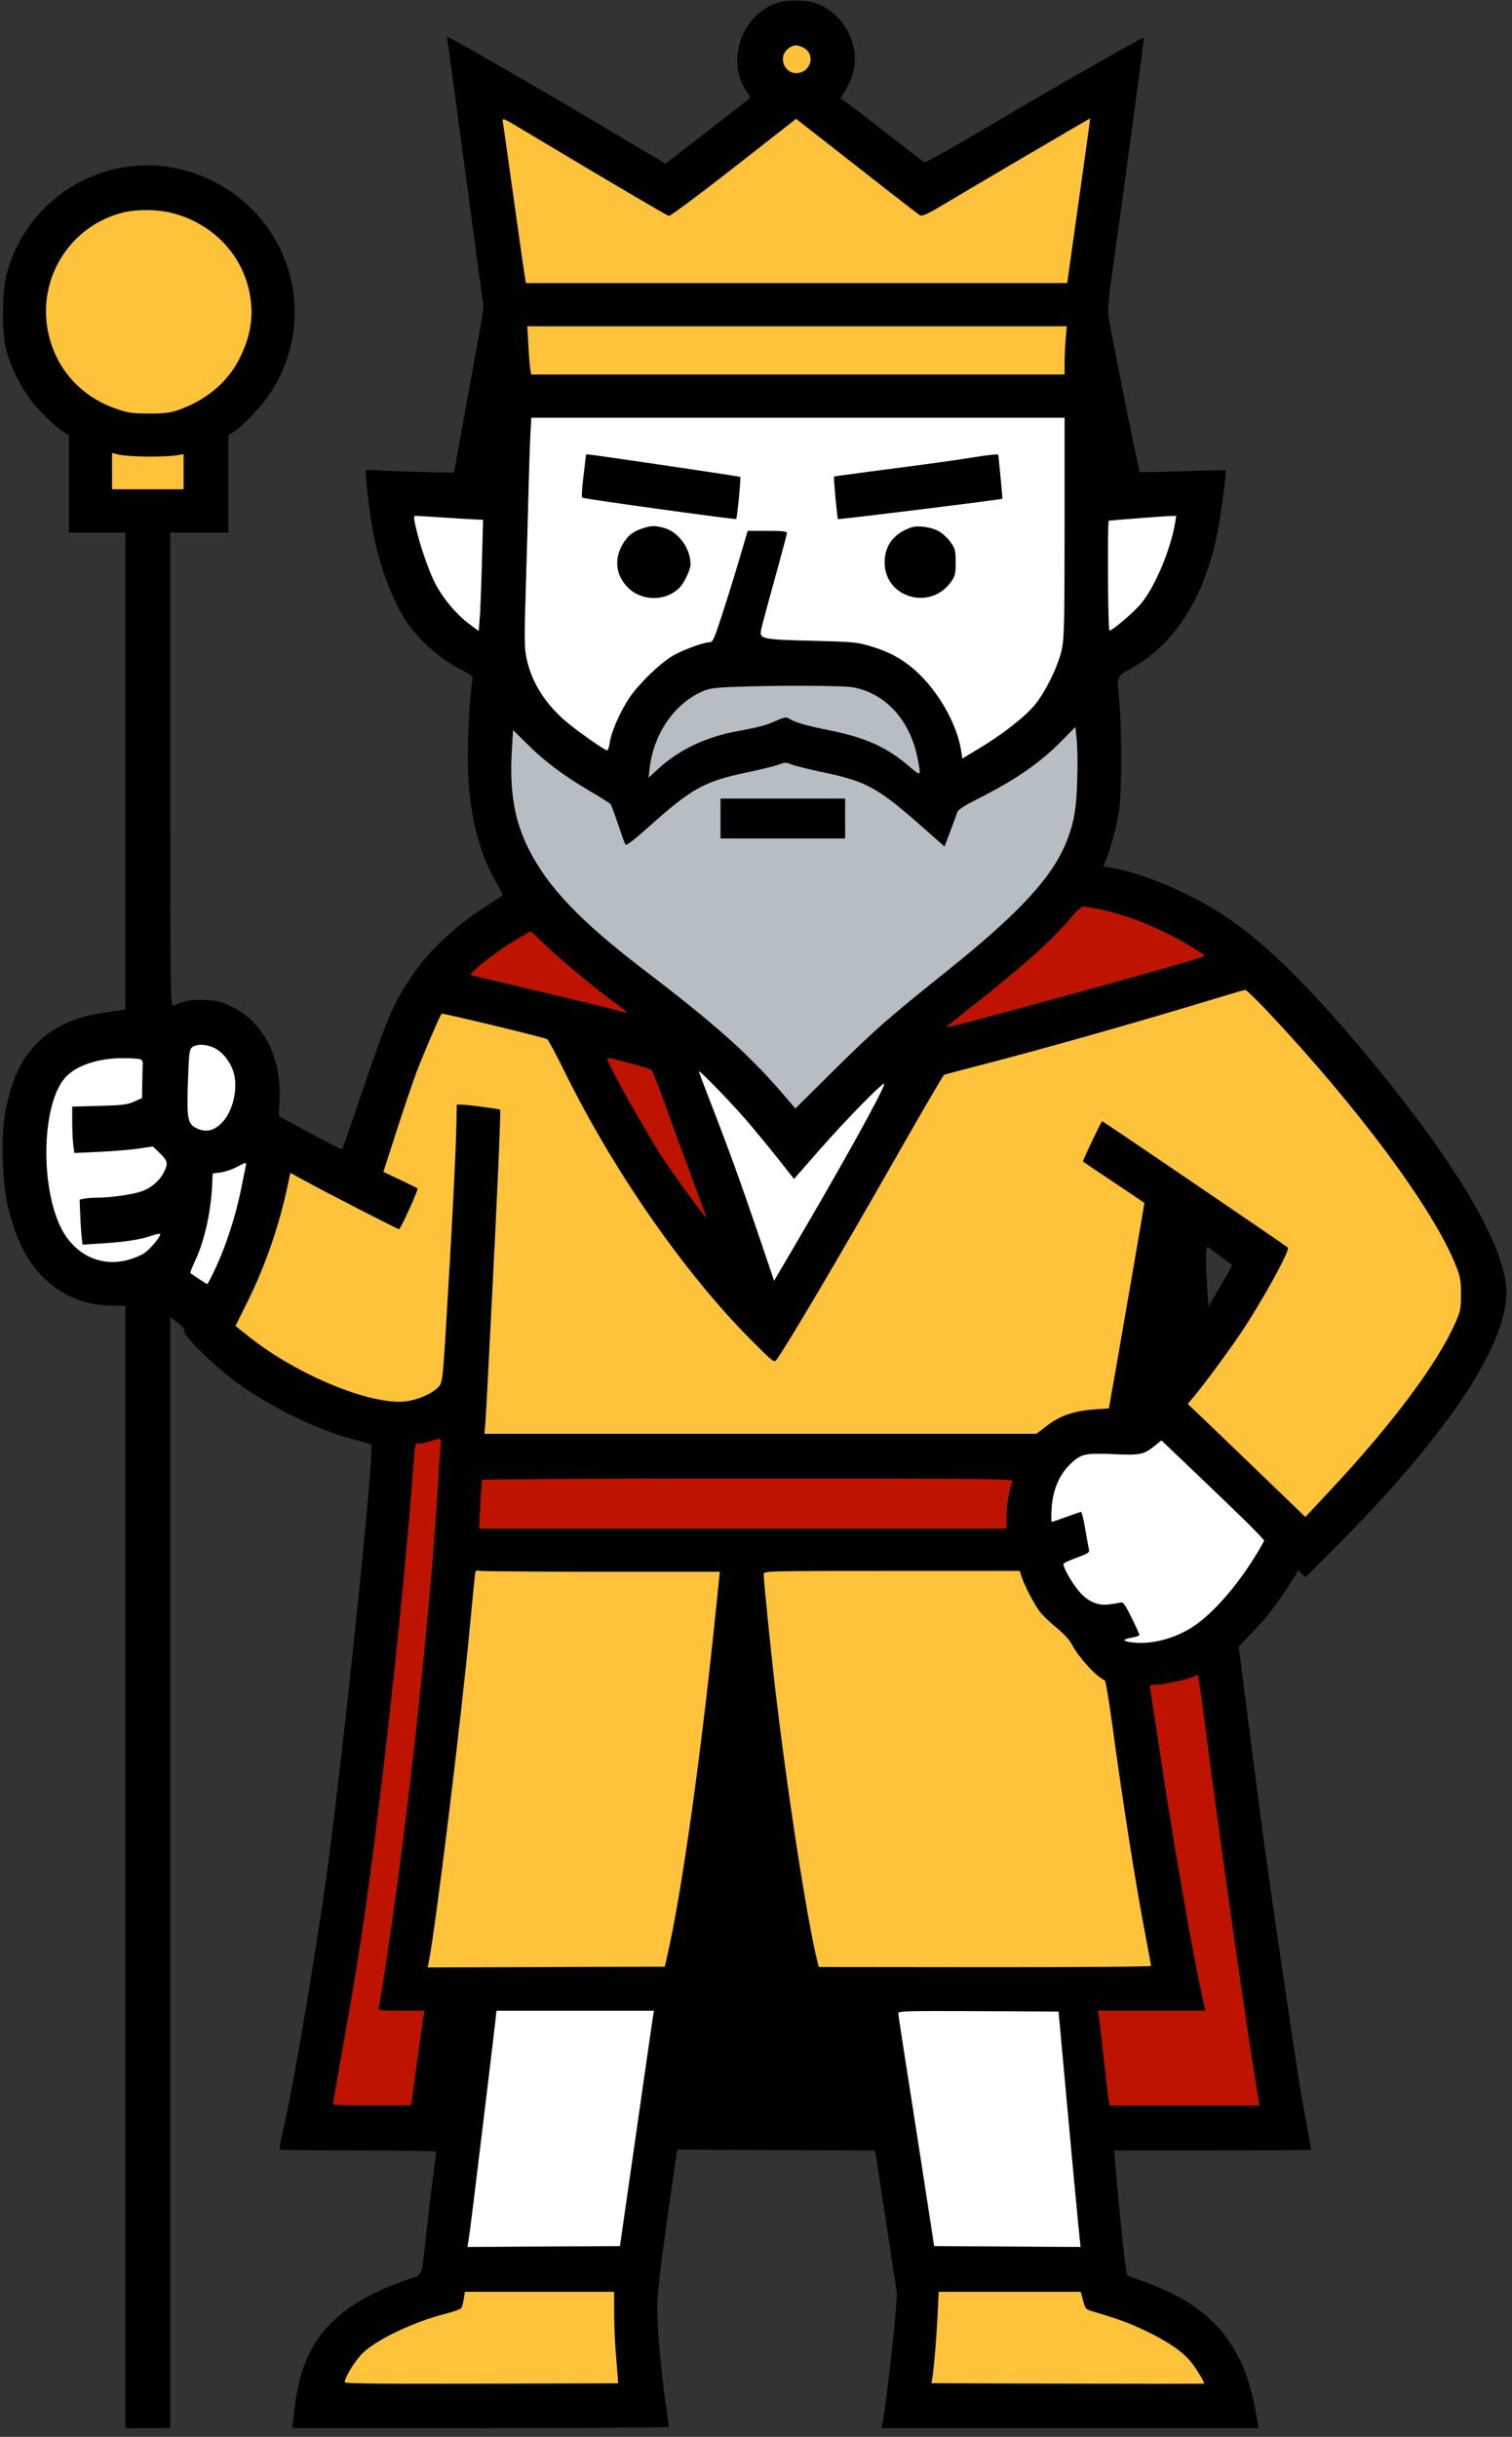
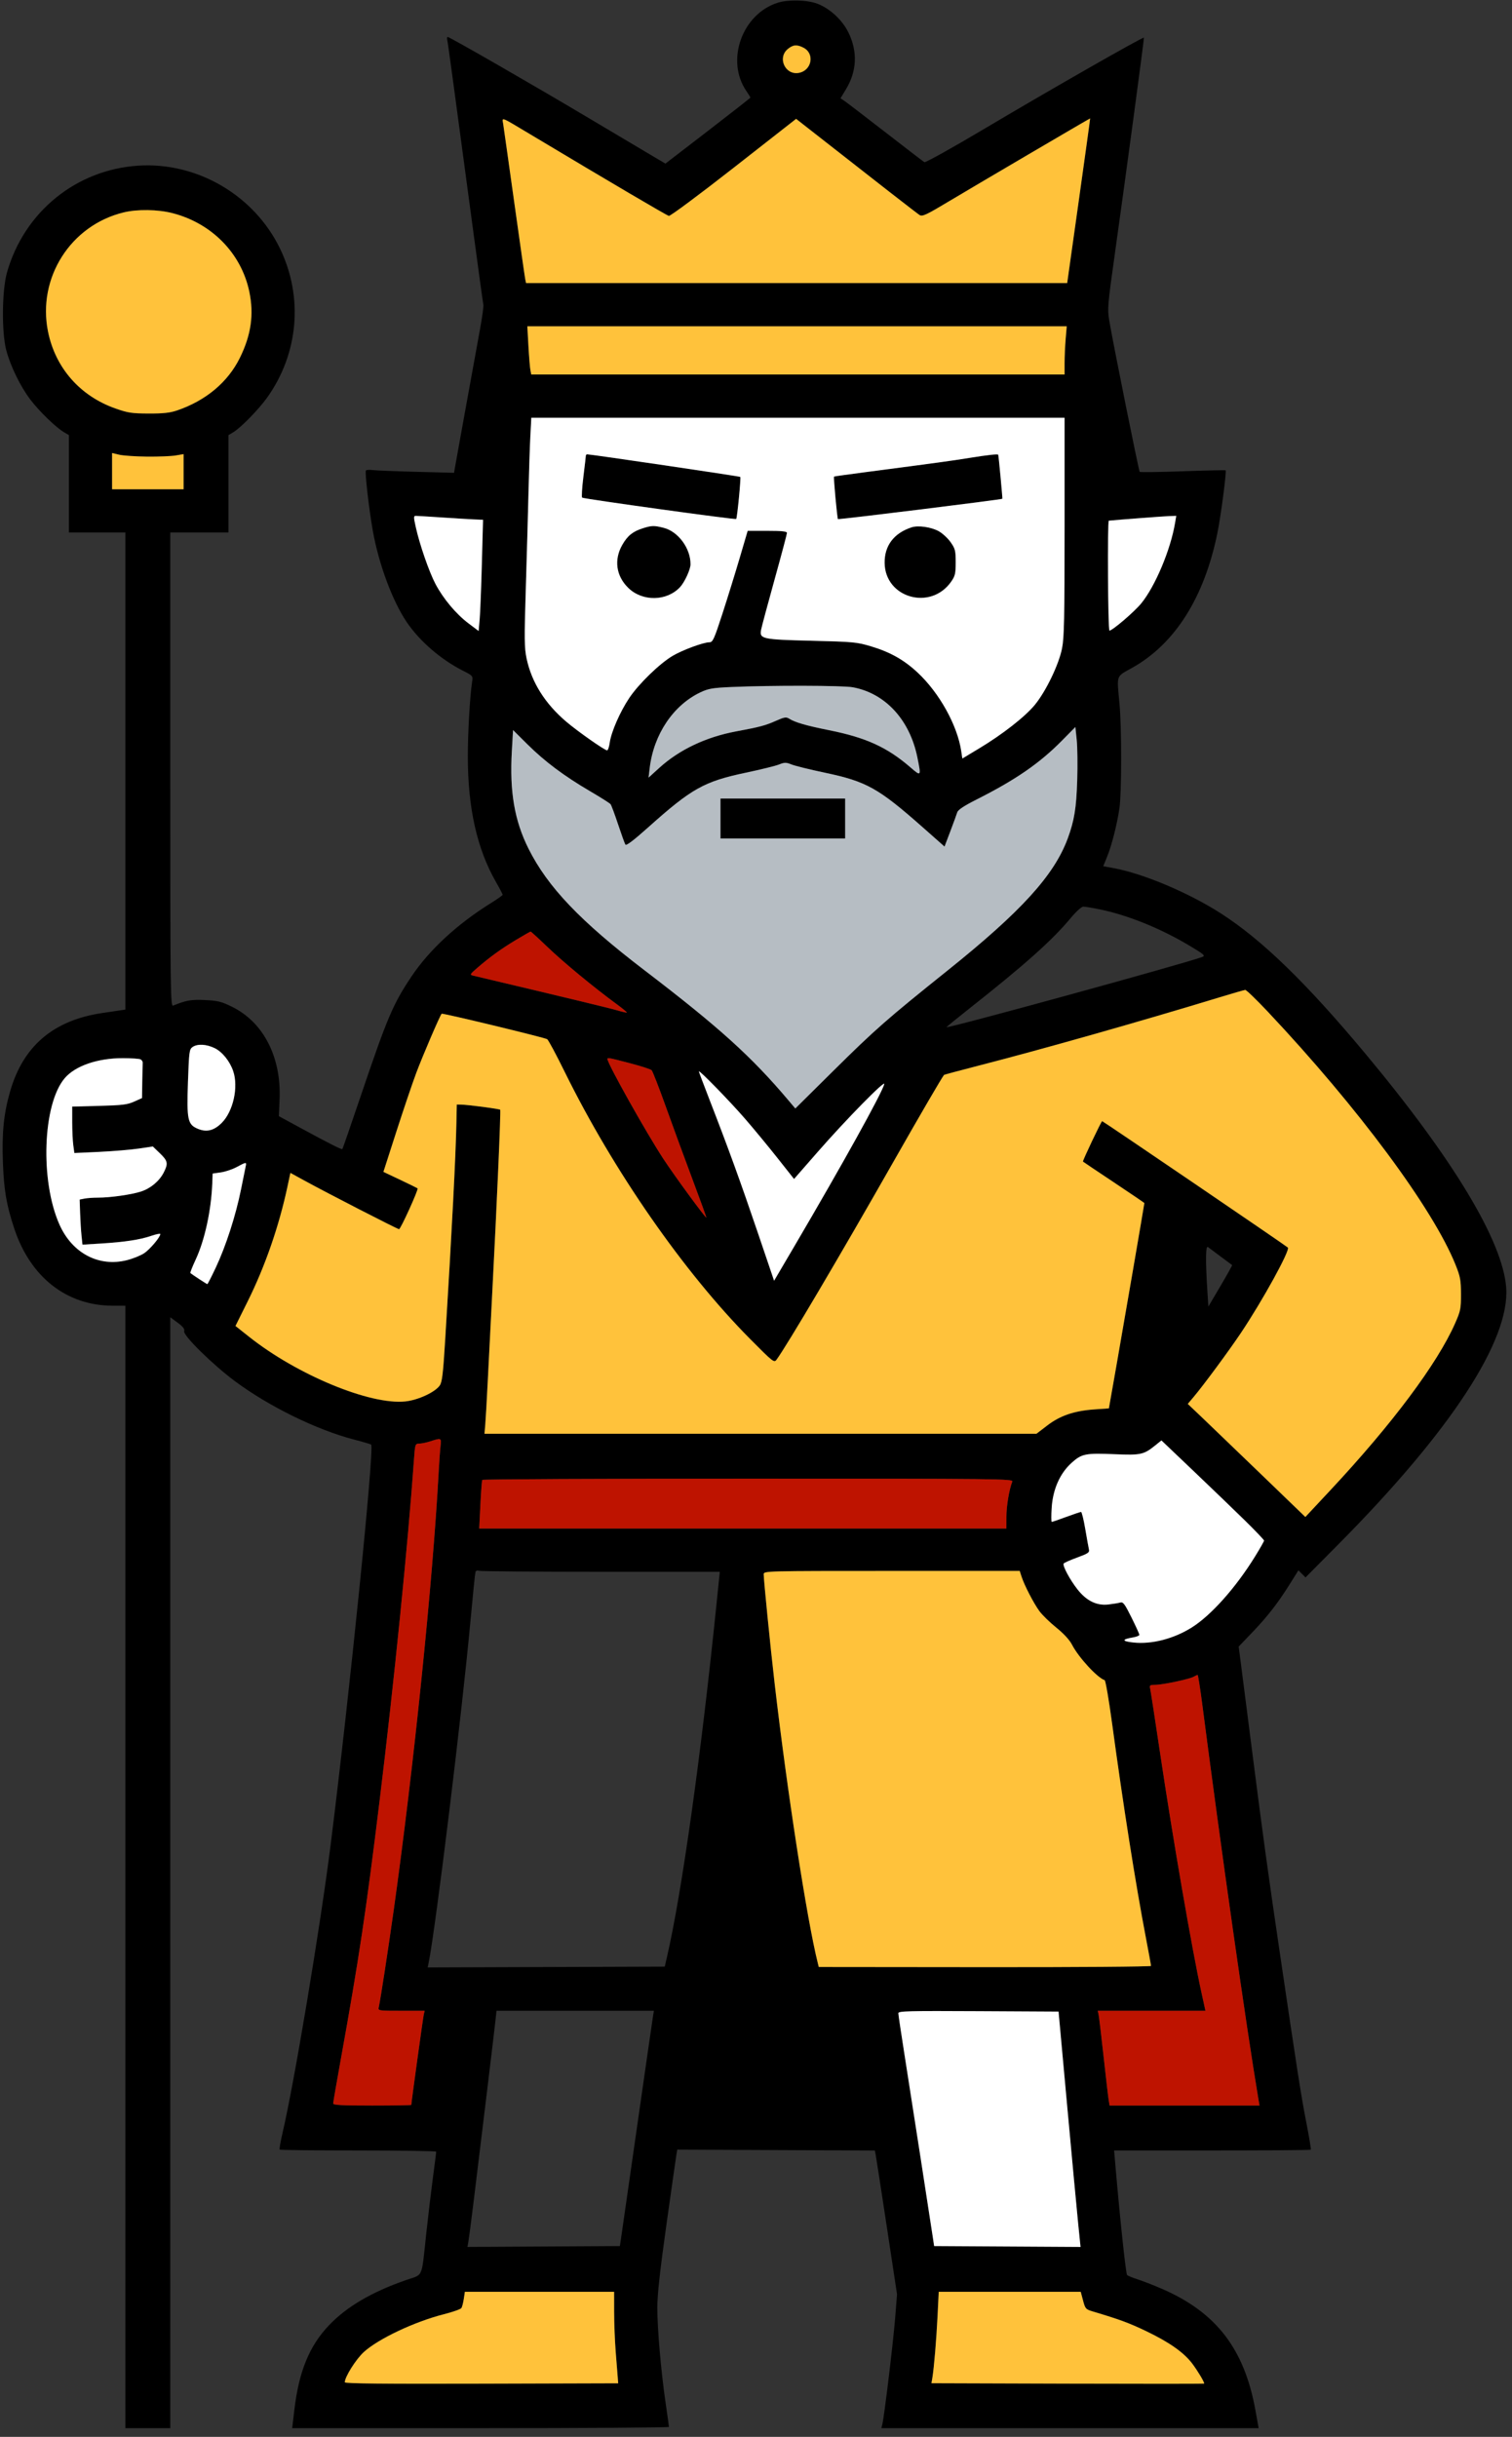
<svg xmlns="http://www.w3.org/2000/svg" width="144" height="232" viewBox="0 0 144 232" fill="none">
  <rect x="0" y="0" width="144" height="232" fill="#333333" stroke="none" />
  <path fill-rule="evenodd" clip-rule="evenodd" d="M74.079 0.257C70.682 1.325 69.097 5.739 71.068 8.644C71.288 8.968 71.467 9.259 71.467 9.292C71.467 9.325 69.646 10.752 67.421 12.464L63.374 15.575L62.236 14.905C61.61 14.536 58.837 12.889 56.074 11.244C50.752 8.076 42.826 3.519 42.638 3.519C42.577 3.519 42.556 3.644 42.594 3.796C42.66 4.067 43.13 7.524 45.032 21.725C45.551 25.6 46.002 28.882 46.035 29.02C46.067 29.158 45.925 30.191 45.72 31.316C45.051 34.971 43.423 43.954 43.332 44.49L43.244 45.012L39.664 44.919C37.696 44.868 35.822 44.794 35.501 44.753C35.179 44.713 34.886 44.733 34.848 44.798C34.739 44.989 35.149 48.548 35.514 50.576C36.088 53.756 37.388 57.244 38.748 59.245C39.971 61.045 41.981 62.782 44.07 63.844C45.046 64.34 45.051 64.346 44.962 64.92C44.756 66.24 44.554 69.74 44.554 72.004C44.554 76.937 45.43 80.83 47.253 84.002C47.597 84.601 47.876 85.135 47.872 85.189C47.869 85.243 47.359 85.603 46.738 85.989C43.536 87.983 40.878 90.44 39.187 92.968C37.421 95.608 36.894 96.85 34.349 104.361C33.42 107.102 32.636 109.369 32.607 109.398C32.538 109.467 31.357 108.871 28.71 107.433L26.559 106.264L26.627 104.641C26.794 100.647 25.092 97.331 22.122 95.863C21.09 95.353 20.758 95.269 19.538 95.211C18.215 95.147 17.735 95.23 16.494 95.736C16.231 95.843 16.217 94.711 16.217 73.272V50.696H18.987H21.758V46.06V41.424L22.201 41.162C22.916 40.74 24.635 38.984 25.446 37.847C28.428 33.667 28.898 28.305 26.686 23.704C24.237 18.611 18.8 15.415 13.188 15.77C7.269 16.144 2.316 20.16 0.671 25.92C0.182 27.632 0.144 31.643 0.601 33.361C1.003 34.87 1.941 36.792 2.881 38.031C3.723 39.142 5.315 40.689 6.083 41.142L6.56 41.424V46.06V50.696H9.251H11.942V73.406V96.117L11.428 96.193C11.145 96.236 10.382 96.349 9.734 96.445C5.089 97.134 2.213 99.577 0.967 103.894C0.358 106.002 0.17 107.842 0.276 110.656C0.376 113.33 0.61 114.697 1.353 116.949C2.882 121.583 6.339 124.3 10.715 124.308L11.942 124.311V177.741V231.171H14.079H16.217V178.29V125.409L16.921 125.928C17.438 126.309 17.602 126.526 17.539 126.741C17.422 127.133 20.244 129.908 22.355 131.48C25.597 133.892 30.151 136.126 33.717 137.053C34.573 137.275 35.308 137.491 35.35 137.534C35.67 137.854 33.293 161.307 31.483 175.683C30.506 183.44 28.013 198.368 26.916 203.028C26.717 203.875 26.59 204.605 26.636 204.651C26.681 204.696 30.054 204.733 34.132 204.733C38.21 204.733 41.546 204.786 41.545 204.852C41.545 204.917 41.406 206.003 41.237 207.266C41.068 208.528 40.783 210.915 40.603 212.569C40.12 217.033 40.356 216.485 38.654 217.078C35.381 218.217 33.002 219.618 31.31 221.401C29.46 223.351 28.469 225.772 28.039 229.39L27.827 231.171H45.769C55.636 231.171 63.71 231.117 63.709 231.052C63.709 230.987 63.567 229.972 63.395 228.796C62.957 225.802 62.603 221.748 62.602 219.705C62.602 218.463 62.847 216.23 63.47 211.789C63.948 208.387 64.375 205.39 64.42 205.129L64.501 204.654L73.909 204.696L83.317 204.738L83.403 205.171C83.45 205.409 83.926 208.489 84.46 212.015L85.431 218.427L85.249 220.722C85.068 222.99 84.212 230.087 84.032 230.802L83.94 231.171H101.905H119.871L119.571 229.502C118.517 223.625 115.833 220.14 110.634 217.895C109.859 217.56 108.833 217.16 108.354 217.006C107.875 216.852 107.42 216.667 107.342 216.596C107.224 216.487 106.669 211.286 106.217 206.039L106.105 204.733H115.435C120.567 204.733 124.797 204.701 124.836 204.662C124.875 204.623 124.678 203.43 124.399 202.01C123.929 199.625 123.531 197.073 121.825 185.498C120.751 178.209 120.266 174.677 119.282 166.976C118.759 162.883 118.25 158.911 118.15 158.149L117.968 156.763L119.219 155.458C120.715 153.896 121.662 152.682 122.807 150.859L123.659 149.501L123.998 149.84L124.336 150.179L127.47 147.02C138.181 136.224 143.825 127.585 143.445 122.569C143.111 118.159 138.406 110.348 130.046 100.327C124.41 93.57 120.18 89.465 116.269 86.957C113.213 84.996 108.903 83.176 106.089 82.657L105.071 82.469L105.435 81.574C105.879 80.481 106.367 78.568 106.609 76.976C106.827 75.543 106.833 69.312 106.619 67.002C106.357 64.172 106.254 64.461 107.83 63.578C111.907 61.293 114.69 56.89 115.943 50.746C116.273 49.124 116.831 44.865 116.725 44.775C116.692 44.748 114.857 44.789 112.648 44.867C110.438 44.945 108.591 44.97 108.543 44.922C108.452 44.831 106.01 32.708 105.651 30.564C105.456 29.401 105.478 29.127 106.199 23.994C107.281 16.291 108.984 3.621 108.943 3.585C108.845 3.499 99.977 8.562 93.893 12.177C90.747 14.047 88.136 15.502 88.035 15.441C87.935 15.381 86.252 14.09 84.296 12.573C82.341 11.056 80.585 9.713 80.394 9.588L80.048 9.361L80.572 8.492C81.612 6.765 81.691 4.906 80.801 3.09C80.216 1.897 79.023 0.796 77.833 0.35C76.865 -0.013 75.078 -0.057 74.079 0.257ZM76.522 4.542C77.628 5.114 77.306 6.742 76.046 6.944C74.781 7.146 74.033 5.523 75.006 4.686C75.51 4.253 75.892 4.217 76.522 4.542ZM50.491 12.783C58.208 17.402 63.495 20.513 63.703 20.557C63.837 20.585 66.619 18.518 69.884 15.962L75.821 11.316L76.957 12.207C83.673 17.471 87.331 20.318 87.582 20.475C87.844 20.638 88.224 20.46 90.402 19.153C92.706 17.77 103.77 11.276 103.822 11.276C103.834 11.276 103.347 14.803 102.74 19.113L101.636 26.949H75.868H50.101L50.026 26.593C49.984 26.397 49.513 23.102 48.977 19.271C48.442 15.44 47.965 12.066 47.918 11.773C47.816 11.141 47.618 11.063 50.491 12.783ZM16.412 20.289C20.163 21.249 22.974 24.114 23.741 27.76C24.197 29.928 23.918 31.889 22.846 34.064C21.7 36.389 19.603 38.143 16.85 39.08C16.191 39.304 15.537 39.375 14.159 39.369C12.549 39.363 12.181 39.307 10.985 38.885C7.613 37.695 5.262 35.008 4.57 31.55C3.549 26.451 6.73 21.449 11.771 20.224C13.082 19.906 15.019 19.933 16.412 20.289ZM101.491 32.277C101.434 32.943 101.388 33.976 101.388 34.572V35.656H75.992H50.595L50.513 35.221C50.467 34.982 50.383 33.949 50.326 32.925L50.222 31.065H75.908H101.593L101.491 32.277ZM101.388 50.148C101.388 58.907 101.35 60.715 101.142 61.745C100.831 63.287 99.615 65.808 98.561 67.097C97.639 68.224 95.478 69.914 93.235 71.262L91.652 72.213L91.547 71.51C91.179 69.052 89.472 65.977 87.399 64.037C86.1 62.823 84.775 62.077 82.945 61.53C81.609 61.131 81.258 61.098 77.325 61.003C72.588 60.887 72.322 60.831 72.484 59.968C72.537 59.685 73.113 57.536 73.764 55.193C74.415 52.85 74.948 50.844 74.949 50.736C74.95 50.588 74.471 50.538 73.078 50.538H71.206L70.449 53.11C70.032 54.525 69.293 56.912 68.806 58.414C68.014 60.853 67.882 61.145 67.571 61.145C66.998 61.145 65.011 61.877 64.061 62.439C62.817 63.176 60.828 65.106 59.928 66.452C59.043 67.775 58.207 69.691 58.066 70.717C58.012 71.112 57.901 71.435 57.818 71.435C57.586 71.435 55.036 69.647 53.935 68.712C51.913 66.996 50.634 64.962 50.153 62.697C49.938 61.685 49.928 60.847 50.078 55.999C50.172 52.952 50.286 48.856 50.333 46.897C50.379 44.937 50.459 42.533 50.509 41.553L50.601 39.773H75.995H101.388V50.148ZM14 43.473C15.089 43.484 16.317 43.435 16.731 43.364L17.483 43.236V44.908V46.58H14.079H10.676V44.855V43.131L11.349 43.292C11.719 43.38 12.912 43.462 14 43.473ZM55.794 43.38C55.794 43.449 55.689 44.355 55.56 45.394C55.431 46.433 55.378 47.326 55.441 47.379C55.582 47.495 70.029 49.496 70.114 49.411C70.21 49.314 70.582 45.483 70.502 45.404C70.44 45.341 56.296 43.255 55.934 43.255C55.857 43.255 55.794 43.312 55.794 43.38ZM92.364 43.589C90.594 43.875 89.217 44.064 82.63 44.923C80.89 45.15 79.45 45.352 79.429 45.372C79.37 45.432 79.73 49.343 79.803 49.421C79.862 49.486 95.397 47.565 95.465 47.485C95.49 47.454 95.108 43.394 95.071 43.295C95.038 43.208 94.094 43.31 92.364 43.589ZM42.101 49.266C43.32 49.348 44.696 49.431 45.16 49.451L46.003 49.487L45.89 53.693C45.828 56.006 45.734 58.389 45.68 58.986L45.583 60.074L44.613 59.343C43.433 58.456 42.209 56.992 41.469 55.586C40.862 54.431 39.964 51.838 39.598 50.181C39.38 49.198 39.382 49.113 39.623 49.115C39.767 49.117 40.882 49.184 42.101 49.266ZM111.91 49.786C111.484 52.337 110.022 55.813 108.688 57.445C108.032 58.248 105.949 60.03 105.663 60.034C105.518 60.036 105.458 49.588 105.602 49.573C106.381 49.49 110.808 49.152 111.336 49.135L112.023 49.113L111.91 49.786ZM61.253 50.283C60.273 50.59 59.771 50.991 59.267 51.87C58.453 53.289 58.67 54.84 59.841 55.977C61.194 57.291 63.504 57.253 64.769 55.896C65.201 55.432 65.76 54.219 65.765 53.734C65.779 52.209 64.595 50.6 63.2 50.249C62.304 50.023 62.071 50.027 61.253 50.283ZM86.823 50.202C85.139 50.751 84.234 51.94 84.249 53.582C84.28 56.932 88.639 58.168 90.586 55.38C90.967 54.834 91.019 54.613 91.019 53.533C91.019 52.422 90.973 52.242 90.537 51.62C90.272 51.242 89.76 50.77 89.399 50.571C88.683 50.175 87.447 49.998 86.823 50.202ZM81.214 65.432C84.308 65.997 86.641 68.525 87.367 72.101C87.739 73.932 87.732 73.942 86.705 73.054C84.496 71.145 82.484 70.225 78.987 69.525C76.754 69.077 75.738 68.783 75.145 68.413C74.871 68.241 74.685 68.273 73.897 68.625C72.906 69.068 72.354 69.215 70.122 69.629C67.238 70.165 64.692 71.373 62.777 73.115L61.766 74.035L61.88 73.091C62.267 69.9 64.133 67.131 66.718 65.909C67.469 65.555 67.872 65.486 69.647 65.408C73.456 65.241 80.247 65.256 81.214 65.432ZM102.592 74.284C102.51 76.927 102.313 78.136 101.689 79.825C100.39 83.338 97.253 86.781 90.224 92.411C84.475 97.015 83.334 98.017 79.345 101.967L75.745 105.532L75.151 104.829C71.567 100.584 68.531 97.839 61.366 92.364C55.262 87.7 52.164 84.451 50.335 80.799C48.998 78.128 48.524 75.366 48.746 71.527L48.862 69.505L50.231 70.864C51.875 72.496 53.719 73.876 56.182 75.319C57.188 75.908 58.073 76.468 58.148 76.564C58.224 76.66 58.545 77.522 58.863 78.48C59.181 79.437 59.495 80.307 59.562 80.412C59.644 80.541 60.346 80.01 61.736 78.766C65.89 75.051 67.05 74.403 71.051 73.56C72.453 73.264 73.868 72.915 74.196 72.784C74.727 72.572 74.857 72.572 75.388 72.784C75.715 72.915 77.144 73.267 78.563 73.566C82.529 74.402 83.648 75.026 87.875 78.76L89.955 80.598L90.508 79.143C90.811 78.343 91.108 77.532 91.166 77.341C91.24 77.098 91.803 76.725 93.045 76.098C96.759 74.222 99.017 72.662 101.151 70.498L102.417 69.214L102.545 70.443C102.615 71.119 102.636 72.848 102.592 74.284ZM68.618 77.925V79.825H74.554H80.491V77.925V76.026H74.554H68.618V77.925ZM104.68 86.563C107.358 87.106 110.469 88.356 113.218 89.993C114.695 90.873 114.825 90.987 114.497 91.109C112.765 91.754 90.148 97.959 90.148 97.79C90.148 97.757 91.123 96.961 92.314 96.02C97.592 91.855 100.203 89.526 101.965 87.41C102.487 86.783 103.001 86.316 103.168 86.316C103.328 86.316 104.009 86.427 104.68 86.563ZM52.149 90.167C53.639 91.597 56.522 93.979 58.691 95.572C59.272 95.998 59.725 96.37 59.698 96.397C59.67 96.424 59.269 96.334 58.807 96.197C58.134 95.997 53.9 94.976 45.064 92.884C44.726 92.804 44.751 92.757 45.449 92.153C46.646 91.117 47.736 90.329 49.146 89.482C49.87 89.047 50.496 88.691 50.536 88.691C50.577 88.691 51.303 89.355 52.149 90.167ZM120.752 96.329C129.364 105.475 136.481 115.07 138.63 120.432C139.075 121.542 139.138 121.884 139.141 123.203C139.145 124.587 139.1 124.808 138.58 125.988C136.888 129.822 132.591 135.57 126.726 141.847L124.319 144.423L120.172 140.422C117.892 138.222 115.372 135.8 114.574 135.04L113.122 133.659L113.692 132.982C114.627 131.874 117.031 128.619 118.168 126.923C120.253 123.813 122.903 118.996 122.653 118.771C122.4 118.543 105.049 106.738 104.967 106.738C104.883 106.738 103.078 110.537 103.138 110.589C103.177 110.624 104.509 111.517 106.098 112.576C107.687 113.634 108.987 114.516 108.987 114.537C108.985 114.637 107.03 126.01 106.365 129.79L105.609 134.082L104.24 134.18C102.296 134.318 100.965 134.771 99.734 135.715L98.708 136.501H72.425H46.142L46.219 135.59C46.261 135.09 46.368 133.22 46.456 131.435C46.545 129.65 46.722 126.159 46.851 123.677C47.339 114.273 47.712 105.727 47.637 105.652C47.553 105.567 44.563 105.175 43.91 105.163L43.503 105.155L43.47 106.778C43.401 110.118 43.05 116.94 42.408 127.398C42.2 130.808 42.108 131.582 41.876 131.91C41.422 132.55 39.822 133.291 38.61 133.42C35.264 133.779 28.298 130.898 23.715 127.26L22.426 126.238L23.591 123.894C25.252 120.552 26.573 116.742 27.38 112.961L27.657 111.665L28.942 112.37C31.132 113.572 37.861 117.029 38.006 117.026C38.157 117.022 39.873 113.244 39.77 113.141C39.735 113.106 38.988 112.737 38.111 112.322L36.516 111.567L37.74 107.767C38.413 105.677 39.269 103.15 39.642 102.151C40.247 100.531 41.905 96.67 42.063 96.512C42.143 96.432 51.854 98.776 52.113 98.937C52.221 99.005 52.977 100.414 53.791 102.068C58.413 111.453 65.117 121.106 71.438 127.477C73.619 129.675 73.726 129.759 73.951 129.456C74.908 128.169 79.991 119.566 85.083 110.617C87.668 106.074 89.733 102.532 89.911 102.336C89.935 102.31 91.441 101.906 93.257 101.439C99.28 99.891 108.54 97.267 116.111 94.961C117.374 94.576 118.49 94.255 118.592 94.247C118.693 94.238 119.666 95.175 120.752 96.329ZM20.444 99.788C21.166 100.138 21.886 101.029 22.207 101.973C22.725 103.491 22.211 105.81 21.115 106.906C20.382 107.639 19.676 107.815 18.849 107.469C17.869 107.06 17.776 106.62 17.901 103.008C18.001 100.126 18.031 99.898 18.335 99.685C18.799 99.36 19.645 99.401 20.444 99.788ZM13.37 100.852C13.503 100.911 13.603 101.067 13.593 101.197C13.582 101.328 13.563 102.133 13.549 102.987L13.525 104.54L12.773 104.878C12.132 105.167 11.645 105.226 9.449 105.284L6.876 105.351V106.814C6.876 107.619 6.923 108.614 6.979 109.026L7.081 109.774L9.472 109.662C10.787 109.6 12.469 109.46 13.209 109.35L14.554 109.15L15.227 109.798C15.983 110.525 16.032 110.767 15.593 111.628C15.174 112.448 14.341 113.144 13.421 113.441C12.507 113.737 10.506 114.02 9.339 114.02C8.877 114.02 8.294 114.061 8.043 114.112L7.587 114.203L7.63 115.497C7.654 116.209 7.714 117.175 7.764 117.644L7.854 118.496L9.621 118.388C11.871 118.249 13.341 118.025 14.416 117.655C14.884 117.494 15.267 117.419 15.267 117.488C15.267 117.777 14.276 118.951 13.725 119.315C13.397 119.531 12.669 119.825 12.106 119.969C9.424 120.654 6.882 119.319 5.665 116.588C3.807 112.416 4.063 105.134 6.156 102.658C7.154 101.477 9.293 100.738 11.705 100.742C12.488 100.744 13.238 100.793 13.37 100.852ZM59.978 101.219C61.029 101.493 61.967 101.795 62.061 101.892C62.155 101.989 62.755 103.528 63.394 105.313C64.032 107.098 65.176 110.215 65.935 112.239C66.695 114.264 67.295 115.92 67.27 115.92C67.15 115.92 64.249 111.96 63.2 110.363C61.558 107.865 57.853 101.258 57.853 100.828C57.853 100.671 57.909 100.681 59.978 101.219ZM70.947 106.501C71.777 107.458 73.169 109.143 74.04 110.244L75.623 112.246L77.858 109.69C80.601 106.553 84.363 102.724 84.216 103.219C83.923 104.203 80.245 110.831 75.699 118.569L73.723 121.931L72.181 117.382C70.561 112.603 69.333 109.222 67.602 104.771C67.029 103.297 66.56 102.052 66.56 102.004C66.56 101.818 69.509 104.841 70.947 106.501ZM23.412 110.973C23.381 111.125 23.174 112.146 22.953 113.241C22.448 115.74 21.517 118.623 20.554 120.672C20.145 121.541 19.78 122.253 19.744 122.253C19.689 122.253 18.359 121.384 18.131 121.199C18.095 121.17 18.322 120.594 18.636 119.919C19.502 118.057 20.112 115.257 20.216 112.676L20.254 111.728L21.028 111.617C21.454 111.557 22.13 111.331 22.532 111.115C23.425 110.635 23.484 110.625 23.412 110.973ZM116.269 119.641C116.835 120.064 117.32 120.424 117.346 120.441C117.372 120.459 116.873 121.355 116.238 122.432L115.082 124.39L114.982 122.807C114.801 119.94 114.821 118.555 115.043 118.723C115.151 118.806 115.703 119.219 116.269 119.641ZM41.958 137.648C41.913 138.018 41.834 139.105 41.783 140.063C41.224 150.533 39.408 168.243 37.496 181.857C36.971 185.597 36.248 190.296 36.077 191.079C36 191.435 36 191.435 38.222 191.435H40.444L40.359 191.791C40.29 192.083 39.172 200.183 39.172 200.395C39.172 200.43 37.498 200.458 35.452 200.458C32.581 200.458 31.731 200.413 31.732 200.261C31.732 200.152 32.054 198.282 32.448 196.105C34.184 186.502 34.868 181.948 36.156 171.408C37.518 160.261 38.869 146.853 39.423 138.994C39.531 137.467 39.536 137.45 39.946 137.438C40.173 137.432 40.644 137.332 40.992 137.218C42.016 136.88 42.05 136.896 41.958 137.648ZM118.605 144.799C119.584 145.761 120.386 146.604 120.386 146.671C120.386 146.739 119.994 147.428 119.515 148.202C117.686 151.158 115.355 153.774 113.514 154.934C111.79 156.02 109.696 156.561 107.941 156.373C106.823 156.253 106.813 156.074 107.915 155.888C108.244 155.832 108.512 155.723 108.512 155.644C108.512 155.566 108.174 154.821 107.76 153.988C107.117 152.694 106.962 152.487 106.692 152.567C106.517 152.618 106.007 152.702 105.557 152.754C104.451 152.881 103.483 152.411 102.63 151.332C101.905 150.415 101.178 149.061 101.303 148.859C101.349 148.785 101.926 148.526 102.586 148.286C103.627 147.906 103.775 147.805 103.71 147.518C103.669 147.336 103.51 146.457 103.358 145.564C103.206 144.671 103.026 143.941 102.958 143.941C102.89 143.941 102.255 144.155 101.546 144.416C100.838 144.677 100.218 144.891 100.168 144.891C100.118 144.891 100.114 144.291 100.16 143.558C100.27 141.794 100.946 140.268 102.061 139.265C103.024 138.4 103.383 138.329 106.19 138.449C108.63 138.553 108.93 138.489 109.998 137.63L110.612 137.135L113.718 140.093C115.426 141.72 117.625 143.837 118.605 144.799ZM96.408 141.052C96.108 141.831 95.852 143.355 95.85 144.377L95.847 145.524H70.744H45.64L45.751 143.269C45.812 142.028 45.892 140.959 45.93 140.894C45.967 140.828 57.364 140.775 71.256 140.775C95.247 140.775 96.509 140.789 96.408 141.052ZM57.199 149.641H68.551L68.266 152.451C66.787 167.017 64.93 180.259 63.51 186.365L63.309 187.232L52.02 187.27L40.732 187.309L40.82 186.878C41.483 183.642 43.998 163.111 44.799 154.39C45.027 151.908 45.244 149.782 45.281 149.664C45.319 149.543 45.457 149.491 45.598 149.545C45.735 149.597 50.955 149.641 57.199 149.641ZM97.295 150.115C97.56 150.935 98.44 152.634 98.989 153.386C99.253 153.748 99.977 154.454 100.598 154.956C101.319 155.538 101.862 156.13 102.101 156.593C102.723 157.797 104.502 159.728 105.205 159.963C105.291 159.992 105.608 161.831 105.909 164.05C106.971 171.884 108.155 179.388 109.139 184.522C109.404 185.901 109.62 187.09 109.62 187.163C109.62 187.237 102.501 187.29 93.8 187.281L77.979 187.266L77.879 186.867C76.859 182.802 74.957 170.48 73.771 160.247C73.366 156.751 72.735 150.442 72.734 149.878C72.734 149.564 72.839 149.561 84.925 149.561H97.115L97.295 150.115ZM114.503 162.266C116.316 176.262 118.698 193.005 119.852 199.865L119.952 200.458H112.814H105.677L105.59 199.944C105.542 199.661 105.324 197.791 105.104 195.788C104.885 193.786 104.67 191.987 104.627 191.791L104.548 191.435H109.676H114.804L114.431 189.733C113.526 185.614 111.702 175.063 110.496 166.976C110.015 163.754 109.584 160.958 109.539 160.762C109.464 160.441 109.516 160.405 110.053 160.402C110.756 160.398 113.305 159.855 113.7 159.625C113.851 159.537 114.011 159.463 114.057 159.461C114.102 159.458 114.303 160.72 114.503 162.266ZM62.203 191.87C62.162 192.11 61.481 196.829 60.69 202.358C59.898 207.887 59.202 212.732 59.143 213.123L59.036 213.836L51.777 213.877L44.519 213.918L44.61 213.402C44.66 213.118 44.881 211.425 45.101 209.641C45.748 204.391 47.063 193.496 47.179 192.424L47.286 191.435H54.782H62.277L62.203 191.87ZM101.639 200.538C102.093 205.501 102.564 210.542 102.686 211.74L102.908 213.918L95.936 213.877L88.965 213.836L88.859 213.123C88.644 211.668 86.629 198.676 86.102 195.348C85.802 193.452 85.557 191.795 85.557 191.666C85.557 191.462 86.537 191.437 93.186 191.473L100.814 191.514L101.639 200.538ZM58.488 220.129C58.49 221.195 58.559 222.923 58.643 223.968C58.727 225.013 58.813 226.1 58.835 226.384L58.874 226.9L45.857 226.938C36.542 226.965 32.839 226.927 32.839 226.803C32.839 226.294 33.895 224.616 34.648 223.927C36.026 222.668 39.484 221.034 42.268 220.328C43.122 220.112 43.877 219.844 43.946 219.735C44.014 219.625 44.116 219.232 44.172 218.862L44.274 218.189H51.38H58.486L58.488 220.129ZM103.147 219.02C103.357 219.81 103.404 219.862 104.08 220.064C106.602 220.815 107.521 221.153 109.125 221.92C111.36 222.988 112.766 223.978 113.562 225.046C114.078 225.738 114.686 226.756 114.686 226.928C114.686 226.954 108.842 226.957 101.698 226.934L88.71 226.893L88.796 226.38C88.955 225.429 89.183 222.716 89.293 220.445L89.404 218.189H96.165H102.926L103.147 219.02Z" fill="black" />
  <path d="M50.491 12.783C58.208 17.402 63.495 20.513 63.703 20.557C63.837 20.585 66.619 18.518 69.884 15.962L75.821 11.316L76.957 12.207C83.673 17.471 87.331 20.318 87.582 20.475C87.844 20.638 88.224 20.46 90.402 19.153C92.706 17.77 103.77 11.276 103.822 11.276C103.834 11.276 103.347 14.803 102.74 19.113L101.636 26.949H75.868H50.101L50.026 26.593C49.984 26.397 49.513 23.102 48.977 19.271C48.442 15.44 47.965 12.066 47.918 11.773C47.816 11.141 47.618 11.063 50.491 12.783Z" fill="#FFC23B" />
  <path d="M76.522 4.542C77.628 5.114 77.306 6.742 76.046 6.944C74.781 7.146 74.033 5.523 75.006 4.686C75.51 4.253 75.892 4.217 76.522 4.542Z" fill="#FFC23B" />
  <path d="M101.491 32.277C101.434 32.943 101.388 33.976 101.388 34.572V35.656H75.992H50.595L50.513 35.221C50.467 34.982 50.383 33.949 50.326 32.925L50.222 31.065H75.908H101.593L101.491 32.277Z" fill="#FFC23B" />
  <path d="M120.752 96.329C129.364 105.475 136.481 115.07 138.63 120.432C139.075 121.542 139.138 121.884 139.141 123.203C139.145 124.587 139.1 124.808 138.58 125.988C136.888 129.822 132.591 135.57 126.726 141.847L124.319 144.423L120.172 140.422C117.892 138.222 115.372 135.8 114.574 135.04L113.122 133.659L113.692 132.982C114.627 131.874 117.031 128.619 118.168 126.923C120.253 123.813 122.903 118.996 122.653 118.771C122.4 118.543 105.049 106.738 104.967 106.738C104.883 106.738 103.078 110.537 103.138 110.589C103.177 110.624 104.509 111.517 106.098 112.576C107.687 113.634 108.987 114.516 108.987 114.537C108.985 114.637 107.03 126.01 106.365 129.79L105.609 134.082L104.24 134.18C102.296 134.318 100.965 134.771 99.734 135.715L98.708 136.501H72.425H46.142L46.219 135.59C46.261 135.09 46.368 133.22 46.456 131.435C46.545 129.65 46.722 126.159 46.851 123.677C47.339 114.273 47.712 105.727 47.637 105.652C47.553 105.567 44.563 105.175 43.91 105.163L43.503 105.155L43.47 106.778C43.401 110.118 43.05 116.94 42.408 127.398C42.2 130.808 42.108 131.582 41.876 131.91C41.422 132.55 39.822 133.291 38.61 133.42C35.264 133.779 28.298 130.898 23.715 127.26L22.426 126.238L23.591 123.894C25.252 120.552 26.573 116.742 27.38 112.961L27.657 111.665L28.942 112.37C31.132 113.572 37.861 117.029 38.006 117.026C38.157 117.022 39.873 113.244 39.77 113.141C39.735 113.106 38.988 112.737 38.111 112.322L36.516 111.567L37.74 107.767C38.413 105.677 39.269 103.15 39.642 102.151C40.247 100.531 41.905 96.67 42.063 96.512C42.143 96.432 51.854 98.776 52.113 98.937C52.221 99.005 52.977 100.414 53.791 102.068C58.413 111.453 65.117 121.106 71.438 127.477C73.619 129.675 73.726 129.759 73.951 129.456C74.908 128.169 79.991 119.566 85.083 110.617C87.668 106.074 89.733 102.532 89.911 102.336C89.935 102.31 91.441 101.906 93.257 101.439C99.28 99.891 108.54 97.267 116.111 94.961C117.374 94.576 118.49 94.255 118.592 94.247C118.693 94.238 119.666 95.175 120.752 96.329Z" fill="#FFC23B" />
-   <path d="M57.199 149.641H68.551L68.266 152.451C66.787 167.017 64.93 180.259 63.51 186.365L63.309 187.232L52.02 187.27L40.732 187.309L40.82 186.878C41.483 183.642 43.998 163.111 44.799 154.39C45.027 151.908 45.244 149.782 45.281 149.664C45.319 149.543 45.457 149.491 45.598 149.545C45.735 149.597 50.955 149.641 57.199 149.641Z" fill="#FFC23B" />
  <path d="M97.295 150.115C97.56 150.935 98.44 152.634 98.989 153.386C99.253 153.748 99.977 154.454 100.598 154.956C101.319 155.538 101.862 156.13 102.101 156.593C102.723 157.797 104.502 159.728 105.205 159.963C105.291 159.992 105.608 161.831 105.909 164.05C106.971 171.884 108.155 179.388 109.139 184.522C109.404 185.901 109.62 187.09 109.62 187.163C109.62 187.237 102.501 187.29 93.8 187.281L77.979 187.266L77.879 186.867C76.859 182.802 74.957 170.48 73.771 160.247C73.366 156.751 72.735 150.442 72.734 149.878C72.734 149.564 72.839 149.561 84.925 149.561H97.115L97.295 150.115Z" fill="#FFC23B" />
  <path d="M114.503 162.266C116.316 176.262 118.698 193.005 119.852 199.865L119.952 200.458H112.814H105.677L105.59 199.944C105.542 199.661 105.324 197.791 105.104 195.788C104.885 193.786 104.67 191.987 104.627 191.791L104.548 191.435H109.676H114.804L114.431 189.733C113.526 185.614 111.702 175.063 110.496 166.976C110.015 163.754 109.584 160.958 109.539 160.762C109.464 160.441 109.516 160.405 110.053 160.402C110.756 160.398 113.305 159.855 113.7 159.625C113.851 159.537 114.011 159.463 114.057 159.461C114.102 159.458 114.303 160.72 114.503 162.266Z" fill="#BE1300" />
  <path d="M41.958 137.648C41.913 138.018 41.834 139.105 41.783 140.063C41.224 150.533 39.408 168.243 37.496 181.857C36.971 185.597 36.248 190.296 36.077 191.079C36 191.435 36 191.435 38.222 191.435H40.444L40.359 191.791C40.29 192.083 39.172 200.183 39.172 200.395C39.172 200.43 37.498 200.458 35.452 200.458C32.581 200.458 31.731 200.413 31.732 200.261C31.732 200.152 32.054 198.282 32.448 196.105C34.184 186.502 34.868 181.948 36.156 171.408C37.518 160.261 38.869 146.853 39.423 138.994C39.531 137.467 39.536 137.45 39.946 137.438C40.173 137.432 40.644 137.332 40.992 137.218C42.016 136.88 42.05 136.896 41.958 137.648Z" fill="#BE1300" />
-   <path d="M104.68 86.563C107.358 87.106 110.469 88.356 113.218 89.993C114.695 90.873 114.825 90.987 114.497 91.109C112.765 91.754 90.148 97.959 90.148 97.79C90.148 97.757 91.123 96.961 92.314 96.02C97.592 91.855 100.203 89.526 101.965 87.41C102.487 86.783 103.001 86.316 103.168 86.316C103.328 86.316 104.009 86.427 104.68 86.563Z" fill="#BE1300" />
  <path d="M52.149 90.167C53.639 91.597 56.522 93.979 58.691 95.572C59.272 95.998 59.725 96.37 59.698 96.397C59.67 96.424 59.269 96.334 58.807 96.197C58.134 95.997 53.9 94.976 45.064 92.884C44.726 92.804 44.751 92.757 45.449 92.153C46.646 91.117 47.736 90.329 49.146 89.482C49.87 89.047 50.496 88.691 50.536 88.691C50.577 88.691 51.303 89.355 52.149 90.167Z" fill="#BE1300" />
  <path d="M16.412 20.289C20.163 21.249 22.974 24.114 23.741 27.76C24.197 29.928 23.918 31.889 22.846 34.064C21.7 36.389 19.603 38.143 16.85 39.08C16.191 39.304 15.537 39.375 14.159 39.369C12.549 39.363 12.181 39.307 10.985 38.885C7.613 37.695 5.262 35.008 4.57 31.55C3.549 26.451 6.73 21.449 11.771 20.224C13.082 19.906 15.019 19.933 16.412 20.289Z" fill="#FFC23B" />
  <path d="M14 43.473C15.089 43.484 16.317 43.435 16.731 43.364L17.483 43.236V44.908V46.58H14.079H10.676V44.855V43.131L11.349 43.292C11.719 43.38 12.912 43.462 14 43.473Z" fill="#FFC23B" />
  <path d="M58.488 220.129C58.49 221.195 58.559 222.923 58.643 223.968C58.727 225.013 58.813 226.1 58.835 226.384L58.874 226.9L45.857 226.938C36.542 226.965 32.839 226.927 32.839 226.803C32.839 226.294 33.895 224.616 34.648 223.927C36.026 222.668 39.484 221.034 42.268 220.328C43.122 220.112 43.877 219.844 43.946 219.735C44.014 219.625 44.116 219.232 44.172 218.862L44.274 218.189H51.38H58.486L58.488 220.129Z" fill="#FFC23B" />
  <path d="M103.147 219.02C103.357 219.81 103.404 219.862 104.08 220.064C106.602 220.815 107.521 221.153 109.125 221.92C111.36 222.988 112.766 223.978 113.562 225.046C114.078 225.738 114.686 226.756 114.686 226.928C114.686 226.954 108.842 226.957 101.698 226.934L88.71 226.893L88.796 226.38C88.955 225.429 89.183 222.716 89.293 220.445L89.404 218.189H96.165H102.926L103.147 219.02Z" fill="#FFC23B" />
  <path d="M96.408 141.052C96.108 141.831 95.852 143.355 95.85 144.377L95.847 145.524H70.744H45.64L45.751 143.269C45.812 142.028 45.892 140.959 45.93 140.894C45.967 140.828 57.364 140.775 71.256 140.775C95.247 140.775 96.509 140.789 96.408 141.052Z" fill="#BE1300" />
  <path d="M59.978 101.219C61.029 101.493 61.967 101.795 62.061 101.892C62.155 101.989 62.755 103.528 63.394 105.313C64.032 107.098 65.176 110.215 65.935 112.239C66.695 114.264 67.295 115.92 67.27 115.92C67.15 115.92 64.249 111.96 63.2 110.363C61.558 107.865 57.853 101.258 57.853 100.828C57.853 100.671 57.909 100.681 59.978 101.219Z" fill="#BE1300" />
  <path fill-rule="evenodd" clip-rule="evenodd" d="M102.592 74.284C102.51 76.927 102.313 78.136 101.689 79.825C100.39 83.338 97.253 86.781 90.224 92.411C84.475 97.015 83.334 98.017 79.345 101.967L75.745 105.532L75.151 104.829C71.567 100.584 68.531 97.839 61.366 92.364C55.262 87.7 52.164 84.451 50.335 80.799C48.998 78.128 48.524 75.366 48.746 71.527L48.862 69.505L50.231 70.864C51.875 72.496 53.719 73.876 56.182 75.319C57.188 75.908 58.073 76.468 58.148 76.564C58.224 76.66 58.545 77.522 58.863 78.48C59.181 79.437 59.495 80.307 59.562 80.412C59.644 80.541 60.346 80.01 61.736 78.766C65.89 75.051 67.05 74.403 71.051 73.56C72.453 73.264 73.868 72.915 74.196 72.784C74.727 72.572 74.857 72.572 75.388 72.784C75.715 72.915 77.144 73.267 78.563 73.566C82.529 74.402 83.648 75.026 87.875 78.76L89.955 80.598L90.508 79.143C90.811 78.343 91.108 77.532 91.166 77.341C91.24 77.098 91.803 76.725 93.045 76.098C96.759 74.222 99.017 72.662 101.151 70.498L102.417 69.214L102.545 70.443C102.615 71.119 102.636 72.848 102.592 74.284ZM68.618 79.825V77.925V76.026H74.554H80.491V77.925V79.825H74.554H68.618Z" fill="#B6BDC3" />
  <path fill-rule="evenodd" clip-rule="evenodd" d="M101.388 50.148C101.388 58.907 101.35 60.715 101.142 61.745C100.831 63.287 99.615 65.808 98.561 67.097C97.639 68.224 95.478 69.914 93.235 71.262L91.652 72.213L91.547 71.51C91.179 69.052 89.472 65.977 87.399 64.037C86.1 62.823 84.775 62.077 82.945 61.53C81.609 61.131 81.258 61.098 77.325 61.003C72.588 60.887 72.322 60.831 72.484 59.968C72.537 59.685 73.113 57.536 73.764 55.193C74.415 52.85 74.948 50.844 74.949 50.736C74.95 50.588 74.471 50.538 73.078 50.538H71.206L70.449 53.11C70.032 54.525 69.293 56.912 68.806 58.414C68.014 60.853 67.882 61.145 67.571 61.145C66.998 61.145 65.011 61.877 64.061 62.439C62.817 63.176 60.828 65.106 59.928 66.452C59.043 67.775 58.207 69.691 58.066 70.717C58.012 71.112 57.901 71.435 57.818 71.435C57.586 71.435 55.036 69.647 53.935 68.712C51.913 66.996 50.634 64.962 50.153 62.697C49.938 61.685 49.928 60.847 50.078 55.999C50.172 52.952 50.286 48.856 50.333 46.897C50.379 44.937 50.459 42.533 50.509 41.553L50.601 39.773H75.995H101.388V50.148ZM55.56 45.394C55.689 44.355 55.794 43.449 55.794 43.38C55.794 43.312 55.857 43.255 55.934 43.255C56.296 43.255 70.44 45.341 70.502 45.404C70.582 45.483 70.21 49.314 70.114 49.411C70.029 49.496 55.582 47.495 55.441 47.379C55.378 47.326 55.431 46.433 55.56 45.394ZM82.63 44.923C89.217 44.064 90.594 43.875 92.364 43.589C94.094 43.31 95.038 43.208 95.071 43.295C95.108 43.394 95.49 47.454 95.465 47.485C95.397 47.565 79.862 49.486 79.803 49.421C79.73 49.343 79.37 45.432 79.429 45.372C79.45 45.352 80.89 45.15 82.63 44.923ZM59.267 51.87C59.771 50.991 60.273 50.59 61.253 50.283C62.071 50.027 62.304 50.023 63.2 50.249C64.595 50.6 65.779 52.209 65.765 53.734C65.76 54.219 65.201 55.432 64.769 55.896C63.504 57.253 61.194 57.291 59.841 55.977C58.67 54.84 58.453 53.289 59.267 51.87ZM84.249 53.582C84.234 51.94 85.139 50.751 86.823 50.202C87.447 49.998 88.683 50.175 89.399 50.571C89.76 50.77 90.272 51.242 90.537 51.62C90.973 52.242 91.019 52.422 91.019 53.533C91.019 54.613 90.967 54.834 90.586 55.38C88.639 58.168 84.28 56.932 84.249 53.582Z" fill="white" />
  <path d="M42.101 49.266C43.32 49.348 44.696 49.431 45.16 49.451L46.003 49.487L45.89 53.693C45.828 56.006 45.734 58.389 45.68 58.986L45.583 60.074L44.613 59.343C43.433 58.456 42.209 56.992 41.469 55.586C40.862 54.431 39.964 51.838 39.598 50.181C39.38 49.198 39.382 49.113 39.623 49.115C39.767 49.117 40.882 49.184 42.101 49.266Z" fill="white" />
  <path d="M111.91 49.786C111.484 52.337 110.022 55.813 108.688 57.445C108.032 58.248 105.949 60.03 105.663 60.034C105.518 60.036 105.458 49.588 105.602 49.573C106.381 49.49 110.808 49.152 111.336 49.135L112.023 49.113L111.91 49.786Z" fill="white" />
  <path d="M81.214 65.432C84.308 65.997 86.641 68.525 87.367 72.101C87.739 73.932 87.732 73.942 86.705 73.054C84.496 71.145 82.484 70.225 78.987 69.525C76.754 69.077 75.738 68.783 75.145 68.413C74.871 68.241 74.685 68.273 73.897 68.625C72.906 69.068 72.354 69.215 70.122 69.629C67.238 70.165 64.692 71.373 62.777 73.115L61.766 74.035L61.88 73.091C62.267 69.9 64.133 67.131 66.718 65.909C67.469 65.555 67.872 65.486 69.647 65.408C73.456 65.241 80.247 65.256 81.214 65.432Z" fill="#B6BDC3" />
  <path d="M13.37 100.852C13.503 100.911 13.603 101.067 13.593 101.197C13.582 101.328 13.563 102.133 13.549 102.987L13.525 104.54L12.773 104.878C12.132 105.167 11.645 105.226 9.449 105.284L6.876 105.351V106.814C6.876 107.619 6.923 108.614 6.979 109.026L7.081 109.774L9.472 109.662C10.787 109.6 12.469 109.46 13.209 109.35L14.554 109.15L15.227 109.798C15.983 110.525 16.032 110.767 15.593 111.628C15.174 112.448 14.341 113.144 13.421 113.441C12.507 113.737 10.506 114.02 9.339 114.02C8.877 114.02 8.294 114.061 8.043 114.112L7.587 114.203L7.63 115.497C7.654 116.209 7.714 117.175 7.764 117.644L7.854 118.496L9.621 118.388C11.871 118.249 13.341 118.025 14.416 117.655C14.884 117.494 15.267 117.419 15.267 117.488C15.267 117.777 14.276 118.951 13.725 119.315C13.397 119.531 12.669 119.825 12.106 119.969C9.424 120.654 6.882 119.319 5.665 116.588C3.807 112.416 4.063 105.134 6.156 102.658C7.154 101.477 9.293 100.738 11.705 100.742C12.488 100.744 13.238 100.793 13.37 100.852Z" fill="white" />
  <path d="M23.412 110.973C23.381 111.125 23.174 112.146 22.953 113.241C22.448 115.74 21.517 118.623 20.554 120.672C20.145 121.541 19.78 122.253 19.744 122.253C19.689 122.253 18.359 121.384 18.131 121.199C18.095 121.17 18.322 120.594 18.636 119.919C19.502 118.057 20.112 115.257 20.216 112.676L20.254 111.728L21.028 111.617C21.454 111.557 22.13 111.331 22.532 111.115C23.425 110.635 23.484 110.625 23.412 110.973Z" fill="white" />
  <path d="M20.444 99.788C21.166 100.138 21.886 101.029 22.207 101.973C22.725 103.491 22.211 105.81 21.115 106.906C20.382 107.639 19.676 107.815 18.849 107.469C17.869 107.06 17.776 106.62 17.901 103.008C18.001 100.126 18.031 99.898 18.335 99.685C18.799 99.36 19.645 99.401 20.444 99.788Z" fill="white" />
  <path d="M70.947 106.501C71.777 107.458 73.169 109.143 74.04 110.244L75.623 112.246L77.858 109.69C80.601 106.553 84.363 102.724 84.216 103.219C83.923 104.203 80.245 110.831 75.699 118.569L73.723 121.931L72.181 117.382C70.561 112.603 69.333 109.222 67.602 104.771C67.029 103.297 66.56 102.052 66.56 102.004C66.56 101.818 69.509 104.841 70.947 106.501Z" fill="white" />
  <path d="M118.605 144.799C119.584 145.761 120.386 146.604 120.386 146.671C120.386 146.739 119.994 147.428 119.515 148.202C117.686 151.158 115.355 153.774 113.514 154.934C111.79 156.02 109.696 156.561 107.941 156.373C106.823 156.253 106.813 156.074 107.915 155.888C108.244 155.832 108.512 155.723 108.512 155.644C108.512 155.566 108.174 154.821 107.76 153.988C107.117 152.694 106.962 152.487 106.692 152.567C106.517 152.618 106.007 152.702 105.557 152.754C104.451 152.881 103.483 152.411 102.63 151.332C101.905 150.415 101.178 149.061 101.303 148.859C101.349 148.785 101.926 148.526 102.586 148.286C103.627 147.906 103.775 147.805 103.71 147.518C103.669 147.336 103.51 146.457 103.358 145.564C103.206 144.671 103.026 143.941 102.958 143.941C102.89 143.941 102.255 144.155 101.546 144.416C100.838 144.677 100.218 144.891 100.168 144.891C100.118 144.891 100.114 144.291 100.16 143.558C100.27 141.794 100.946 140.268 102.061 139.265C103.024 138.4 103.383 138.329 106.19 138.449C108.63 138.553 108.93 138.489 109.998 137.63L110.612 137.135L113.718 140.093C115.426 141.72 117.625 143.837 118.605 144.799Z" fill="white" />
  <path d="M101.639 200.538C102.093 205.501 102.564 210.542 102.686 211.74L102.908 213.918L95.936 213.877L88.965 213.836L88.859 213.123C88.644 211.668 86.629 198.676 86.102 195.348C85.802 193.452 85.557 191.795 85.557 191.666C85.557 191.462 86.537 191.437 93.186 191.473L100.814 191.514L101.639 200.538Z" fill="white" />
-   <path d="M62.203 191.87C62.162 192.11 61.481 196.829 60.69 202.358C59.898 207.887 59.202 212.732 59.143 213.123L59.036 213.836L51.777 213.877L44.519 213.918L44.61 213.402C44.66 213.118 44.881 211.425 45.101 209.641C45.748 204.391 47.063 193.496 47.179 192.424L47.286 191.435H54.782H62.277L62.203 191.87Z" fill="white" />
</svg>